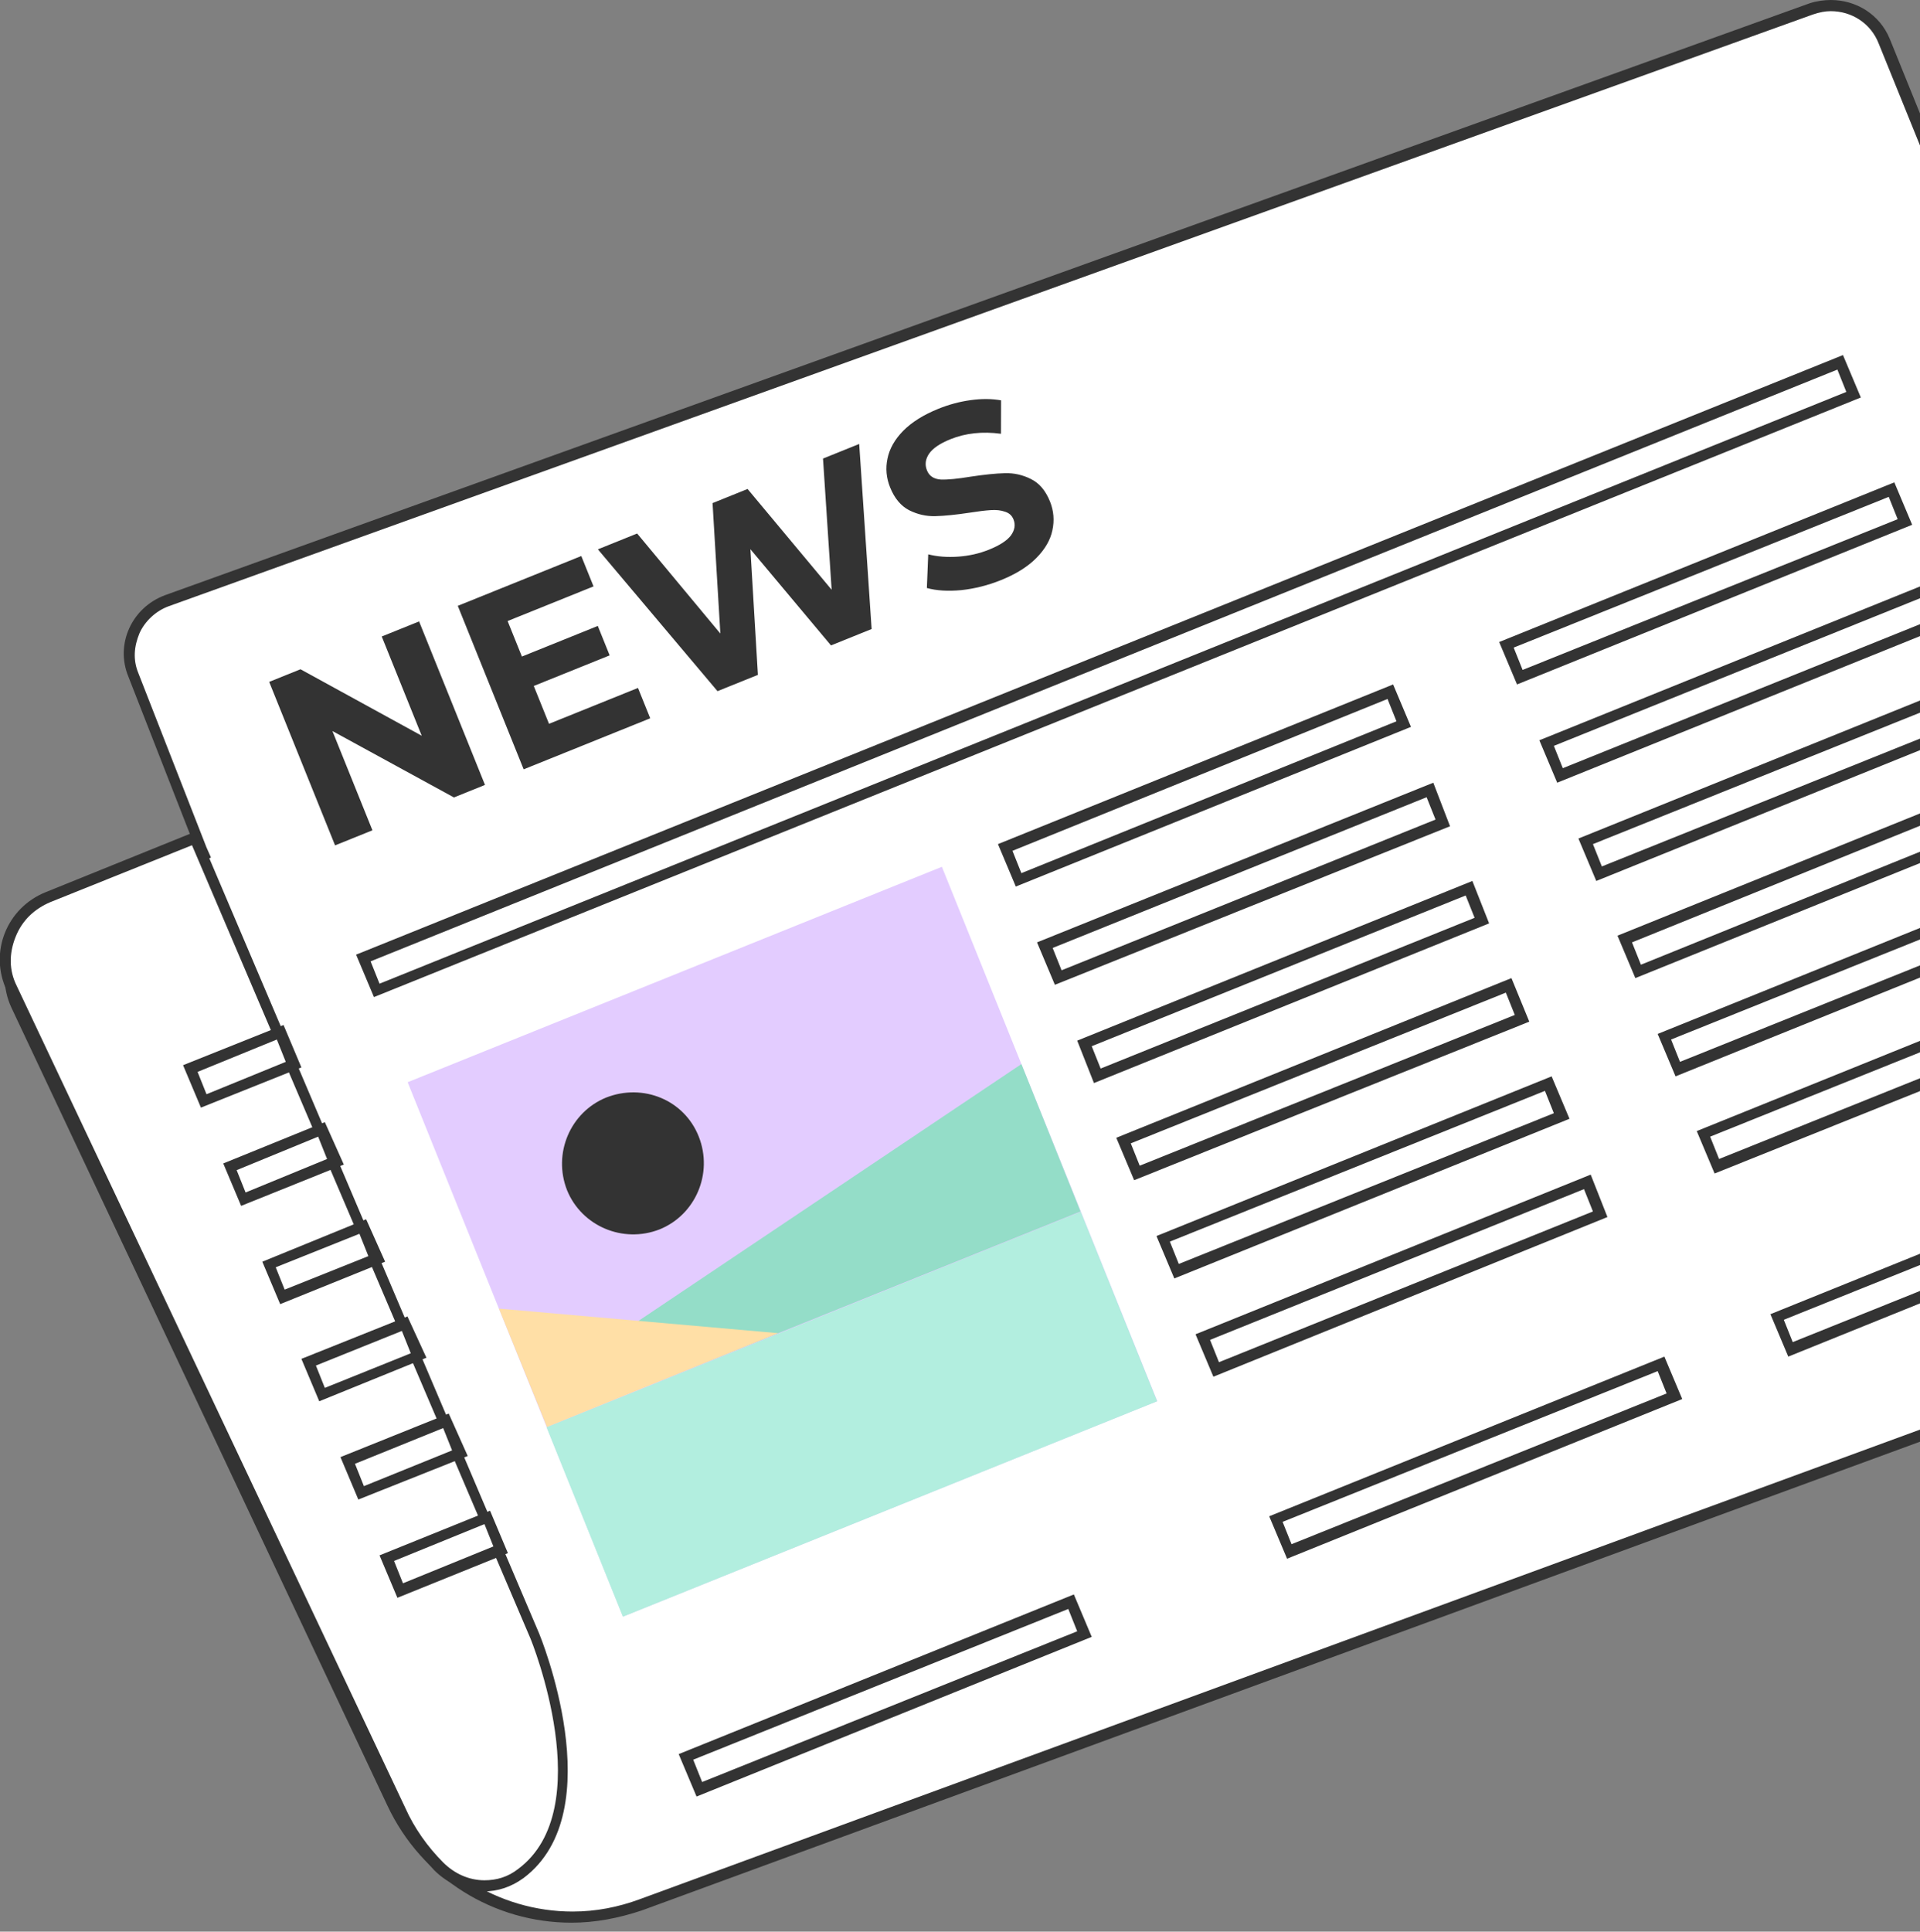
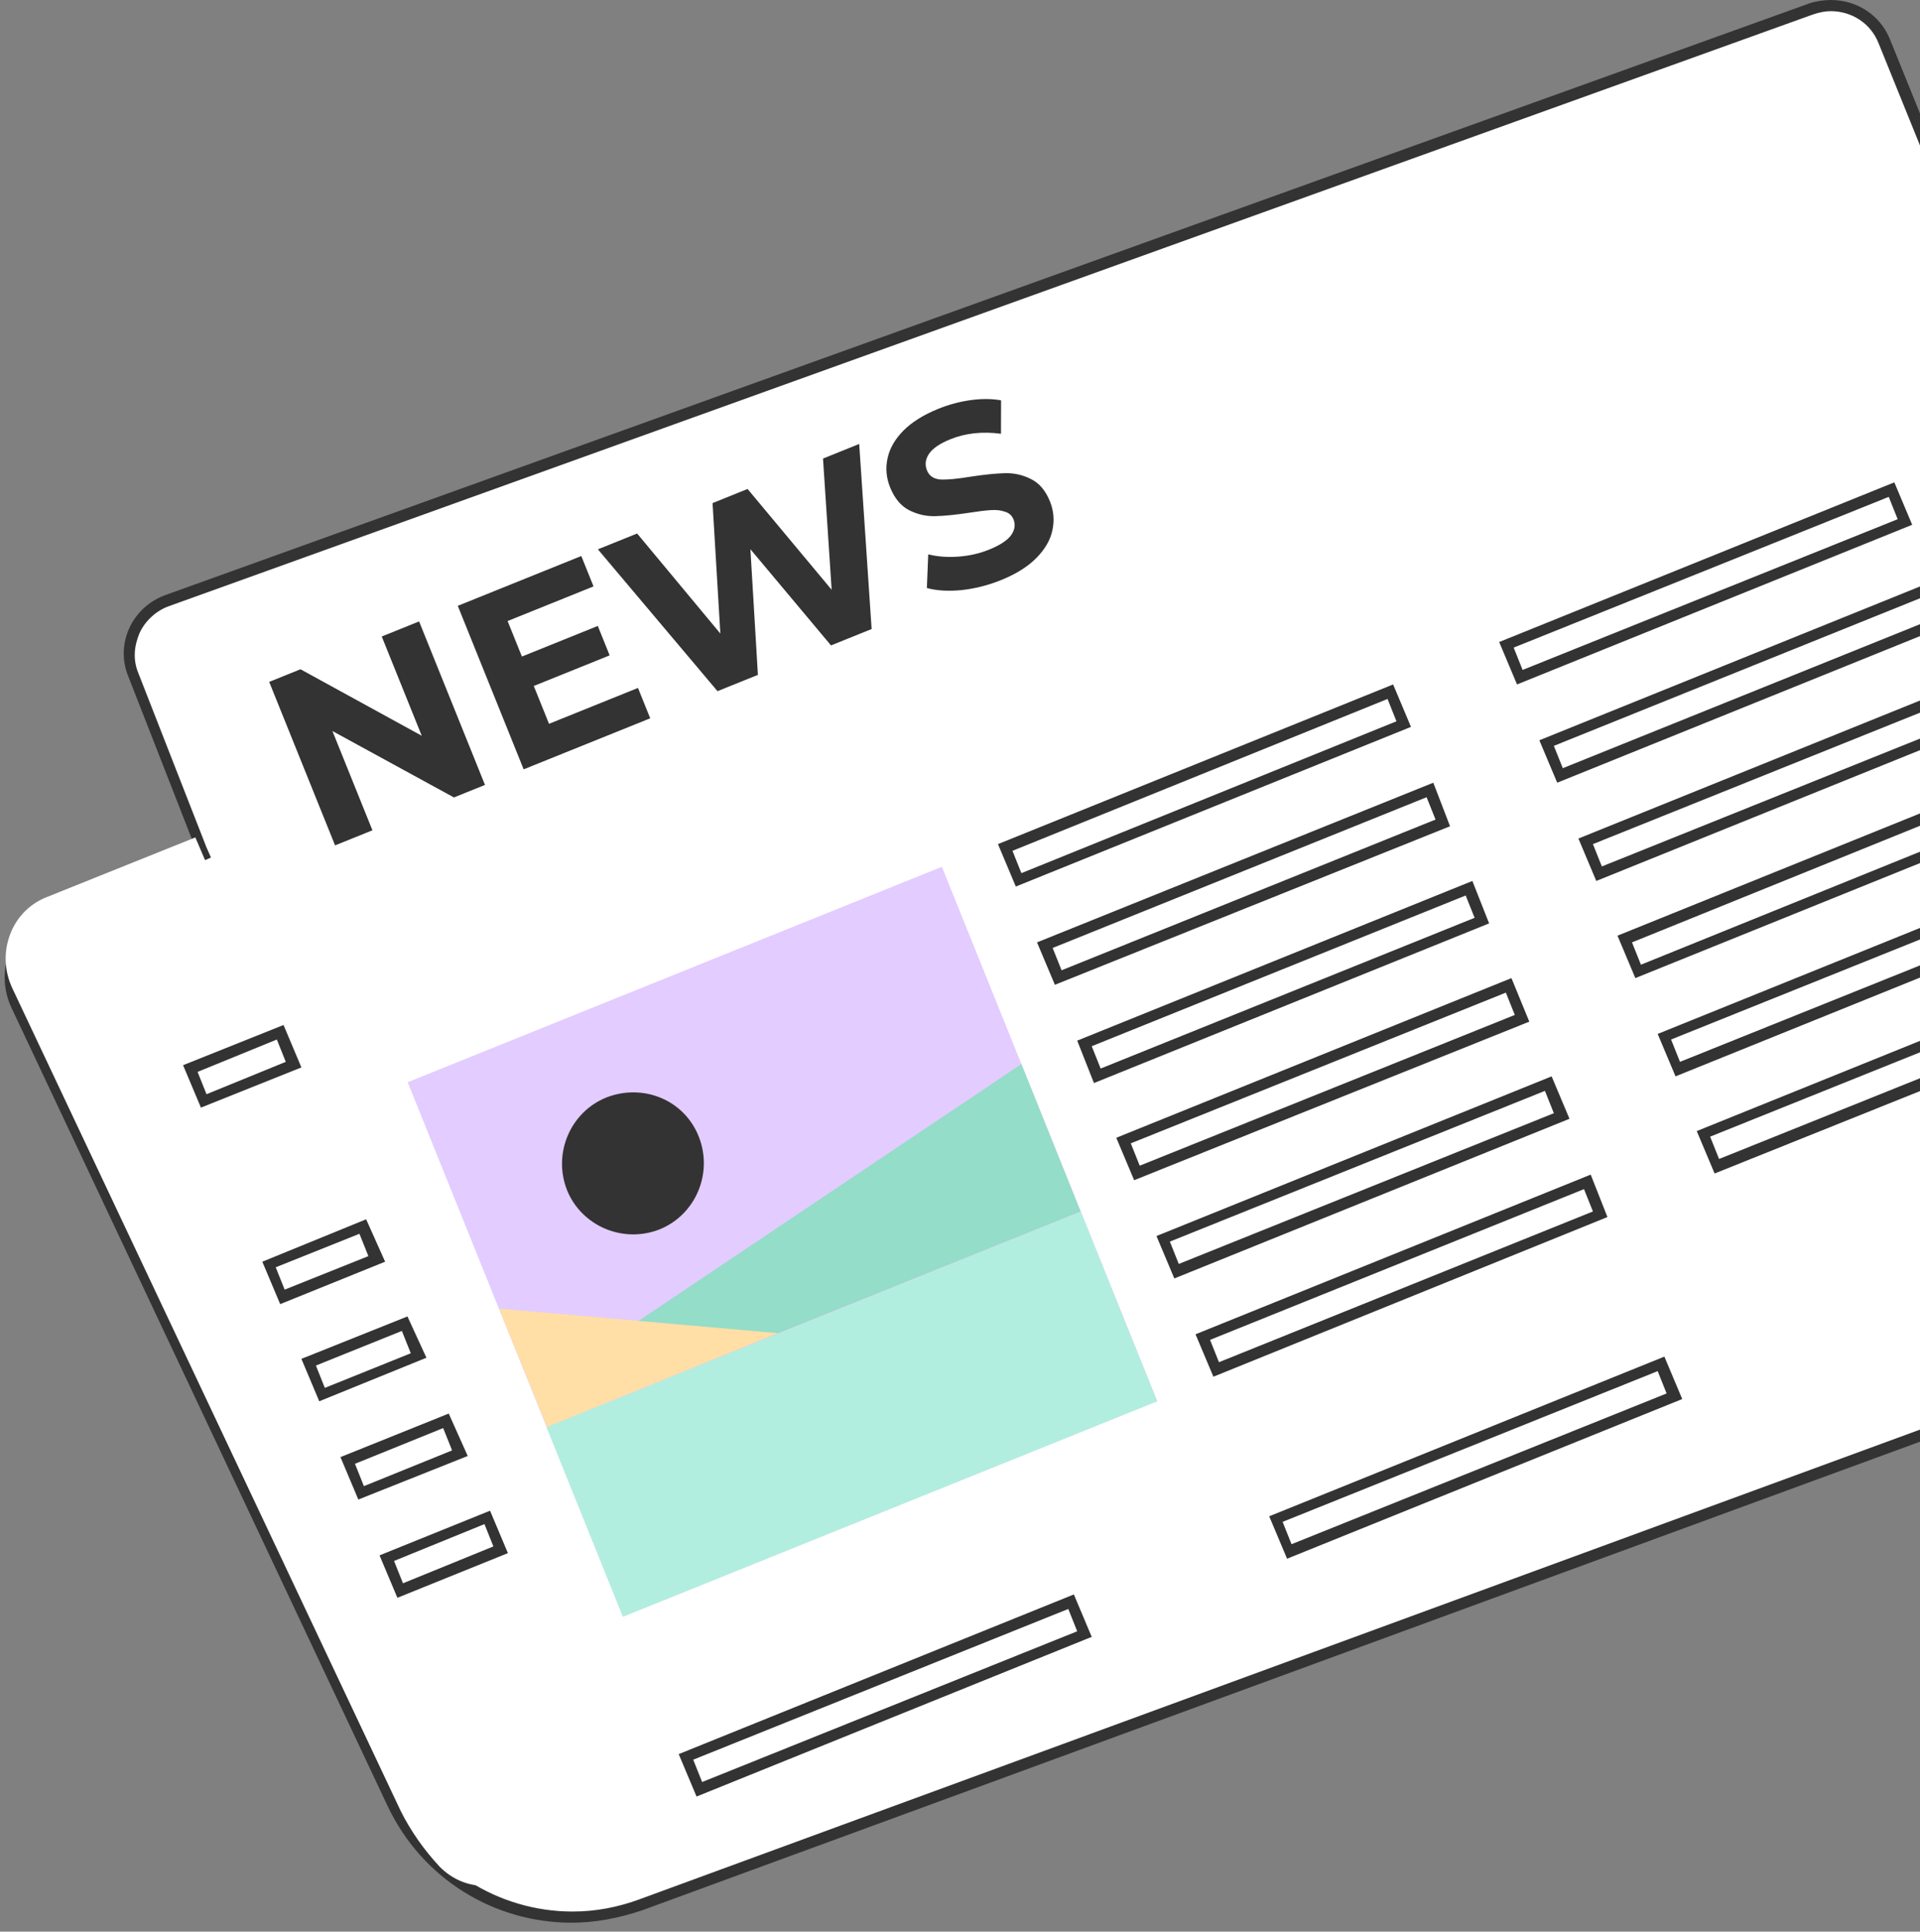
<svg xmlns="http://www.w3.org/2000/svg" viewBox="0 0 172 173" fill="none">
  <rect x="0" y="0" width="172" height="173" fill="#808080" stroke="none" />
  <g clip-path="url(#clip0)">
    <path d="M51.4 171.7C44.5 171.7 38.2 167.7 35.3 161.5L1.5 90C0.8 88.5 0.8 86.9 1.3 85.4C1.9 83.9 3 82.7 4.6 82.1L18.3 76.6L12 60.6C11.5 59.3 11.5 57.9 12.1 56.6C12.7 55.3 13.7 54.4 15 53.9L162.3 0.9C162.9 0.7 163.4 0.6 164 0.6C166.1 0.6 167.9 1.9 168.7 3.8L207.6 99.8C209.1 103.4 209 107.4 207.4 111C205.8 114.6 202.9 117.3 199.2 118.6L57.5 170.6C55.5 171.3 53.4 171.7 51.4 171.7Z" fill="white" />
    <path d="M164 1C165.9 1 167.6 2.1 168.3 3.9L207.2 99.9C208.6 103.4 208.6 107.2 207 110.7C205.4 114.2 202.7 116.8 199.1 118.1L57.3 170.1C55.4 170.8 53.4 171.2 51.3 171.2C44.6 171.2 38.5 167.3 35.7 161.3L2 89.8C1.4 88.5 1.3 87 1.9 85.6C2.4 84.2 3.5 83.2 4.9 82.6L18 77.2L18.9 76.8L18.5 75.9L12.4 60.3C11.9 59.1 12 57.9 12.5 56.7C13 55.6 14 54.7 15.1 54.3L162.4 1.3C163 1.1 163.5 1 164 1ZM164 0C163.4 0 162.7 0.1 162.1 0.3L14.8 53.3C11.8 54.4 10.3 57.7 11.5 60.6L17.6 76.2L4.4 81.6C1 83 -0.5 86.9 1 90.2L34.7 161.7C37.8 168.3 44.3 172.2 51.2 172.2C53.3 172.2 55.4 171.8 57.5 171.1L199.6 119C207.5 116.1 211.4 107.3 208.2 99.5L169.3 3.5C168.4 1.3 166.3 0 164 0Z" fill="#333333" />
    <path d="M43.4 168.9C41.9 168.9 40.5 168.3 39.4 167.2C38 165.7 36.8 164 35.9 162.2L1.1 88.5C0.4 87 0.3 85.3 0.9 83.7C1.5 82.1 2.7 80.9 4.3 80.3L17.5 75L48 146.4C48.1 146.5 54.3 162 46.7 167.7C45.7 168.5 44.5 168.9 43.4 168.9Z" fill="white" />
-     <path d="M17.2 75.7L47.5 146.7C47.6 146.9 53.7 162 46.4 167.4C45.5 168.1 44.5 168.4 43.4 168.4C42 168.4 40.7 167.8 39.7 166.8C38.3 165.4 37.1 163.7 36.3 161.9L1.5 88.3C0.8 86.9 0.8 85.4 1.4 83.9C2 82.4 3.1 81.4 4.5 80.8L17.2 75.7ZM17.7 74.4L4.1 79.9C0.6 81.3 -1 85.3 0.6 88.7L35.3 162.3C36.2 164.3 37.5 166 38.9 167.5C40.1 168.7 41.7 169.4 43.3 169.4C44.6 169.4 45.8 169 46.9 168.2C54.9 162.2 48.3 146.3 48.3 146.3L17.7 74.4Z" fill="#333333" />
    <path d="M84.378 77.631L36.519 96.925L55.813 144.784L103.672 125.49L84.378 77.631Z" fill="#E3CCFF" />
    <path d="M96.818 108.528L48.959 127.821L55.801 144.794L103.66 125.501L96.818 108.528Z" fill="#B2EEDF" />
    <path d="M57.2 118.3L91.5 95.3L96.8 108.5L59.3 123.6L57.2 118.3Z" fill="#94DDC8" />
    <path d="M69.7 119.4L44.7 117.2L49 127.8L69.7 119.4Z" fill="#FFDFA6" />
    <path d="M62.6 101.8C63.9 105.1 62.3 108.8 59.1 110.1C55.8 111.4 52.1 109.8 50.8 106.6C49.5 103.3 51.1 99.6 54.3 98.3C57.6 97 61.3 98.5 62.6 101.8Z" fill="#333333" />
    <path d="M124.555 61.962L90.052 75.871L91.212 78.746L125.714 64.837L124.555 61.962Z" fill="white" />
    <path d="M124.3 62.6L125.1 64.6L91.5 78.2L90.7 76.2L124.3 62.6ZM124.8 61.3L89.4 75.6L91 79.4L126.4 65.1L124.8 61.3Z" fill="#333333" />
    <path d="M128.069 70.776L93.566 84.686L94.725 87.561L129.228 73.652L128.069 70.776Z" fill="white" />
    <path d="M127.8 71.4L128.6 73.4L95.1 86.9L94.3 84.9L127.8 71.4ZM128.4 70.1L92.9 84.4L94.5 88.2L129.9 74L128.4 70.1Z" fill="#333333" />
    <path d="M131.675 79.551L97.172 93.46L98.331 96.335L132.834 82.426L131.675 79.551Z" fill="white" />
    <path d="M131.3 80.2L132.1 82.2L98.6 95.7L97.8 93.7L131.3 80.2ZM131.9 78.9L96.5 93.2L98 97L133.4 82.7L131.9 78.9Z" fill="#333333" />
-     <path d="M135.152 88.269L100.649 102.178L101.808 105.054L136.311 91.145L135.152 88.269Z" fill="white" />
    <path d="M134.9 88.9L135.7 90.9L102.1 104.4L101.3 102.4L134.9 88.9ZM135.4 87.6L100 101.9L101.6 105.7L137 91.5L135.4 87.6Z" fill="#333333" />
    <path d="M138.678 97.073L104.175 110.982L105.334 113.858L139.837 99.949L138.678 97.073Z" fill="white" />
    <path d="M138.4 97.7L139.2 99.7L105.6 113.2L104.8 111.2L138.4 97.7ZM139 96.4L103.6 110.7L105.2 114.5L140.6 100.2L139 96.4Z" fill="#333333" />
    <path d="M142.249 105.75L107.746 119.659L108.905 122.534L143.408 108.625L142.249 105.75Z" fill="white" />
    <path d="M141.9 106.5L142.7 108.5L109.2 122L108.4 120L141.9 106.5ZM142.5 105.2L107.1 119.5L108.7 123.3L144 109L142.5 105.2Z" fill="#333333" />
    <path d="M169.46 43.869L134.957 57.778L136.116 60.653L170.619 46.744L169.46 43.869Z" fill="white" />
    <path d="M169.2 44.5L170 46.5L136.4 60L135.6 58L169.2 44.5ZM169.7 43.2L134.3 57.5L135.9 61.3L171.3 47L169.7 43.2Z" fill="#333333" />
    <path d="M172.974 52.681L138.471 66.59L139.63 69.465L174.133 55.556L172.974 52.681Z" fill="white" />
    <path d="M172.7 53.3L173.5 55.3L140 68.8L139.2 66.8L172.7 53.3ZM173.3 52L137.9 66.3L139.5 70.1L174.9 55.8L173.3 52Z" fill="#333333" />
    <path d="M176.581 61.454L142.078 75.364L143.237 78.239L177.74 64.33L176.581 61.454Z" fill="white" />
    <path d="M176.3 62.1L177.1 64.1L143.5 77.6L142.7 75.6L176.3 62.1ZM176.8 60.8L141.4 75.1L143 78.9L178.4 64.6L176.8 60.8Z" fill="#333333" />
    <path d="M180.057 70.173L145.554 84.082L146.713 86.957L181.216 73.048L180.057 70.173Z" fill="white" />
    <path d="M179.8 70.8L180.6 72.8L147 86.4L146.2 84.4L179.8 70.8ZM180.3 69.5L144.9 83.8L146.5 87.6L181.9 73.3L180.3 69.5Z" fill="#333333" />
    <path d="M183.584 78.977L149.081 92.886L150.24 95.761L184.743 81.852L183.584 78.977Z" fill="white" />
    <path d="M183.3 79.6L184.1 81.6L150.5 95.1L149.7 93.1L183.3 79.6ZM183.9 78.3L148.5 92.6L150.1 96.4L185.5 82.1L183.9 78.3Z" fill="#333333" />
    <path d="M187.153 87.658L152.65 101.567L153.809 104.442L188.312 90.533L187.153 87.658Z" fill="white" />
    <path d="M186.8 88.3L187.6 90.3L154 103.8L153.2 101.8L186.8 88.3ZM187.4 87L152 101.3L153.6 105.1L189 90.9L187.4 87Z" fill="#333333" />
    <path d="M148.857 122.154L114.354 136.063L115.513 138.938L150.016 125.029L148.857 122.154Z" fill="white" />
    <path d="M148.5 122.8L149.3 124.8L115.7 138.3L114.9 136.3L148.5 122.8ZM149.1 121.5L113.7 135.8L115.3 139.6L150.7 125.3L149.1 121.5Z" fill="#333333" />
    <path d="M95.949 143.463L61.446 157.373L62.605 160.248L97.108 146.339L95.949 143.463Z" fill="white" />
    <path d="M95.7 144.1L96.5 146.1L62.9 159.6L62.1 157.6L95.7 144.1ZM96.2 142.8L60.8 157.1L62.4 160.9L97.8 146.6L96.2 142.8Z" fill="#333333" />
    <path d="M164.838 32.465L32.576 85.783L33.736 88.658L165.997 35.34L164.838 32.465Z" fill="white" />
-     <path d="M164.6 33.1L165.4 35.1L34 88.1L33.2 86.1L164.6 33.1ZM165.1 31.8L31.9 85.5L33.5 89.3L166.7 35.6L165.1 31.8Z" fill="#333333" />
    <path d="M193.762 104.058L159.259 117.967L160.418 120.842L194.921 106.933L193.762 104.058Z" fill="white" />
-     <path d="M193.4 104.7L194.2 106.7L160.6 120.2L159.8 118.2L193.4 104.7ZM194 103.4L158.6 117.7L160.2 121.5L195.6 107.2L194 103.4Z" fill="#333333" />
    <path d="M37.544 55.656L43.447 70.299L40.665 71.42L29.78 65.473L33.364 74.363L30.017 75.713L24.114 61.07L26.918 59.94L37.781 65.895L34.197 57.005L37.544 55.656ZM57.153 61.612L58.249 64.332L46.911 68.902L41.009 54.259L52.074 49.798L53.171 52.518L45.473 55.621L46.755 58.801L53.553 56.06L54.615 58.696L47.817 61.436L49.183 64.825L57.153 61.612ZM76.97 39.762L78.083 56.336L74.443 57.804L67.224 49.187L67.895 60.443L64.276 61.902L53.562 49.199L57.077 47.782L64.531 56.741L63.833 45.058L66.971 43.793L74.501 52.819L73.728 41.069L76.97 39.762ZM89.677 51.954C88.52 52.421 87.335 52.72 86.124 52.852C84.921 52.964 83.89 52.901 83.032 52.663L83.154 49.647C83.967 49.854 84.862 49.923 85.839 49.853C86.816 49.784 87.737 49.575 88.602 49.226C89.564 48.838 90.219 48.412 90.567 47.948C90.909 47.469 90.984 46.993 90.793 46.519C90.653 46.17 90.398 45.941 90.029 45.83C89.669 45.7 89.244 45.652 88.756 45.687C88.281 45.716 87.647 45.793 86.855 45.918C85.632 46.103 84.612 46.206 83.794 46.228C82.976 46.25 82.191 46.072 81.439 45.694C80.701 45.311 80.135 44.631 79.741 43.655C79.398 42.804 79.319 41.944 79.504 41.075C79.683 40.193 80.151 39.363 80.909 38.588C81.68 37.807 82.735 37.146 84.074 36.607C85.008 36.23 85.967 35.973 86.949 35.837C87.932 35.7 88.842 35.706 89.68 35.855L89.671 38.849C88.009 38.627 86.502 38.789 85.149 39.335C84.201 39.717 83.558 40.154 83.222 40.647C82.899 41.133 82.839 41.628 83.042 42.13C83.244 42.632 83.654 42.904 84.271 42.947C84.897 42.971 85.794 42.884 86.963 42.689C88.186 42.504 89.206 42.401 90.024 42.379C90.842 42.357 91.618 42.531 92.35 42.9C93.097 43.264 93.666 43.934 94.06 44.91C94.397 45.747 94.469 46.609 94.276 47.498C94.092 48.367 93.614 49.192 92.842 49.973C92.071 50.754 91.016 51.414 89.677 51.954Z" fill="#333333" />
    <path d="M27.6 122L36.2 118.5L37.5 121.4L28.8 124.9L27.6 122Z" fill="white" />
    <path d="M36 119.2L36.8 121.2L29.1 124.3L28.3 122.3L36 119.2ZM36.5 117.9L27 121.7L28.6 125.5L38.2 121.6L36.5 117.9Z" fill="#333333" />
    <path d="M31.2 130.7L39.9 127.2L41.2 130.1L32.3 133.7L31.2 130.7Z" fill="white" />
    <path d="M39.7 127.9L40.5 129.9L32.6 133.1L31.8 131.1L39.7 127.9ZM40.2 126.6L30.5 130.5L32.1 134.3L41.9 130.4L40.2 126.6Z" fill="#333333" />
    <path d="M24.1 113.2L32.5 109.8L33.8 112.7L25.3 116.2L24.1 113.2Z" fill="white" />
    <path d="M32.2 110.5L33 112.5L25.5 115.5L24.7 113.5L32.2 110.5ZM32.8 109.2L23.5 113L25.1 116.8L34.5 113L32.8 109.2Z" fill="#333333" />
    <path d="M17 95.7L25.1 92.5L26.3 95.3L18.2 98.6L17 95.7Z" fill="white" />
    <path d="M24.8 93.1L25.6 95.1L18.5 98L17.7 96L24.8 93.1ZM25.4 91.8L16.4 95.4L18 99.2L27 95.6L25.4 91.8Z" fill="#333333" />
    <path d="M34.7 139.5L43.6 135.9L44.9 138.8L35.9 142.4L34.7 139.5Z" fill="white" />
    <path d="M43.4 136.5L44.2 138.5L36.1 141.8L35.3 139.8L43.4 136.5ZM43.9 135.3L34 139.3L35.6 143.1L45.5 139.1L43.9 135.3Z" fill="#333333" />
    <path d="M20.6 104.5L28.8 101.1L30 104L21.8 107.4L20.6 104.5Z" fill="white" />
-     <path d="M28.5 101.8L29.3 103.8L22 106.8L21.2 104.8L28.5 101.8ZM29.1 100.5L20 104.2L21.6 108L30.8 104.3L29.1 100.5Z" fill="#333333" />
  </g>
  <defs>
    <clipPath id="clip0">
      <rect width="209.3" height="172.2" fill="white" />
    </clipPath>
  </defs>
</svg>